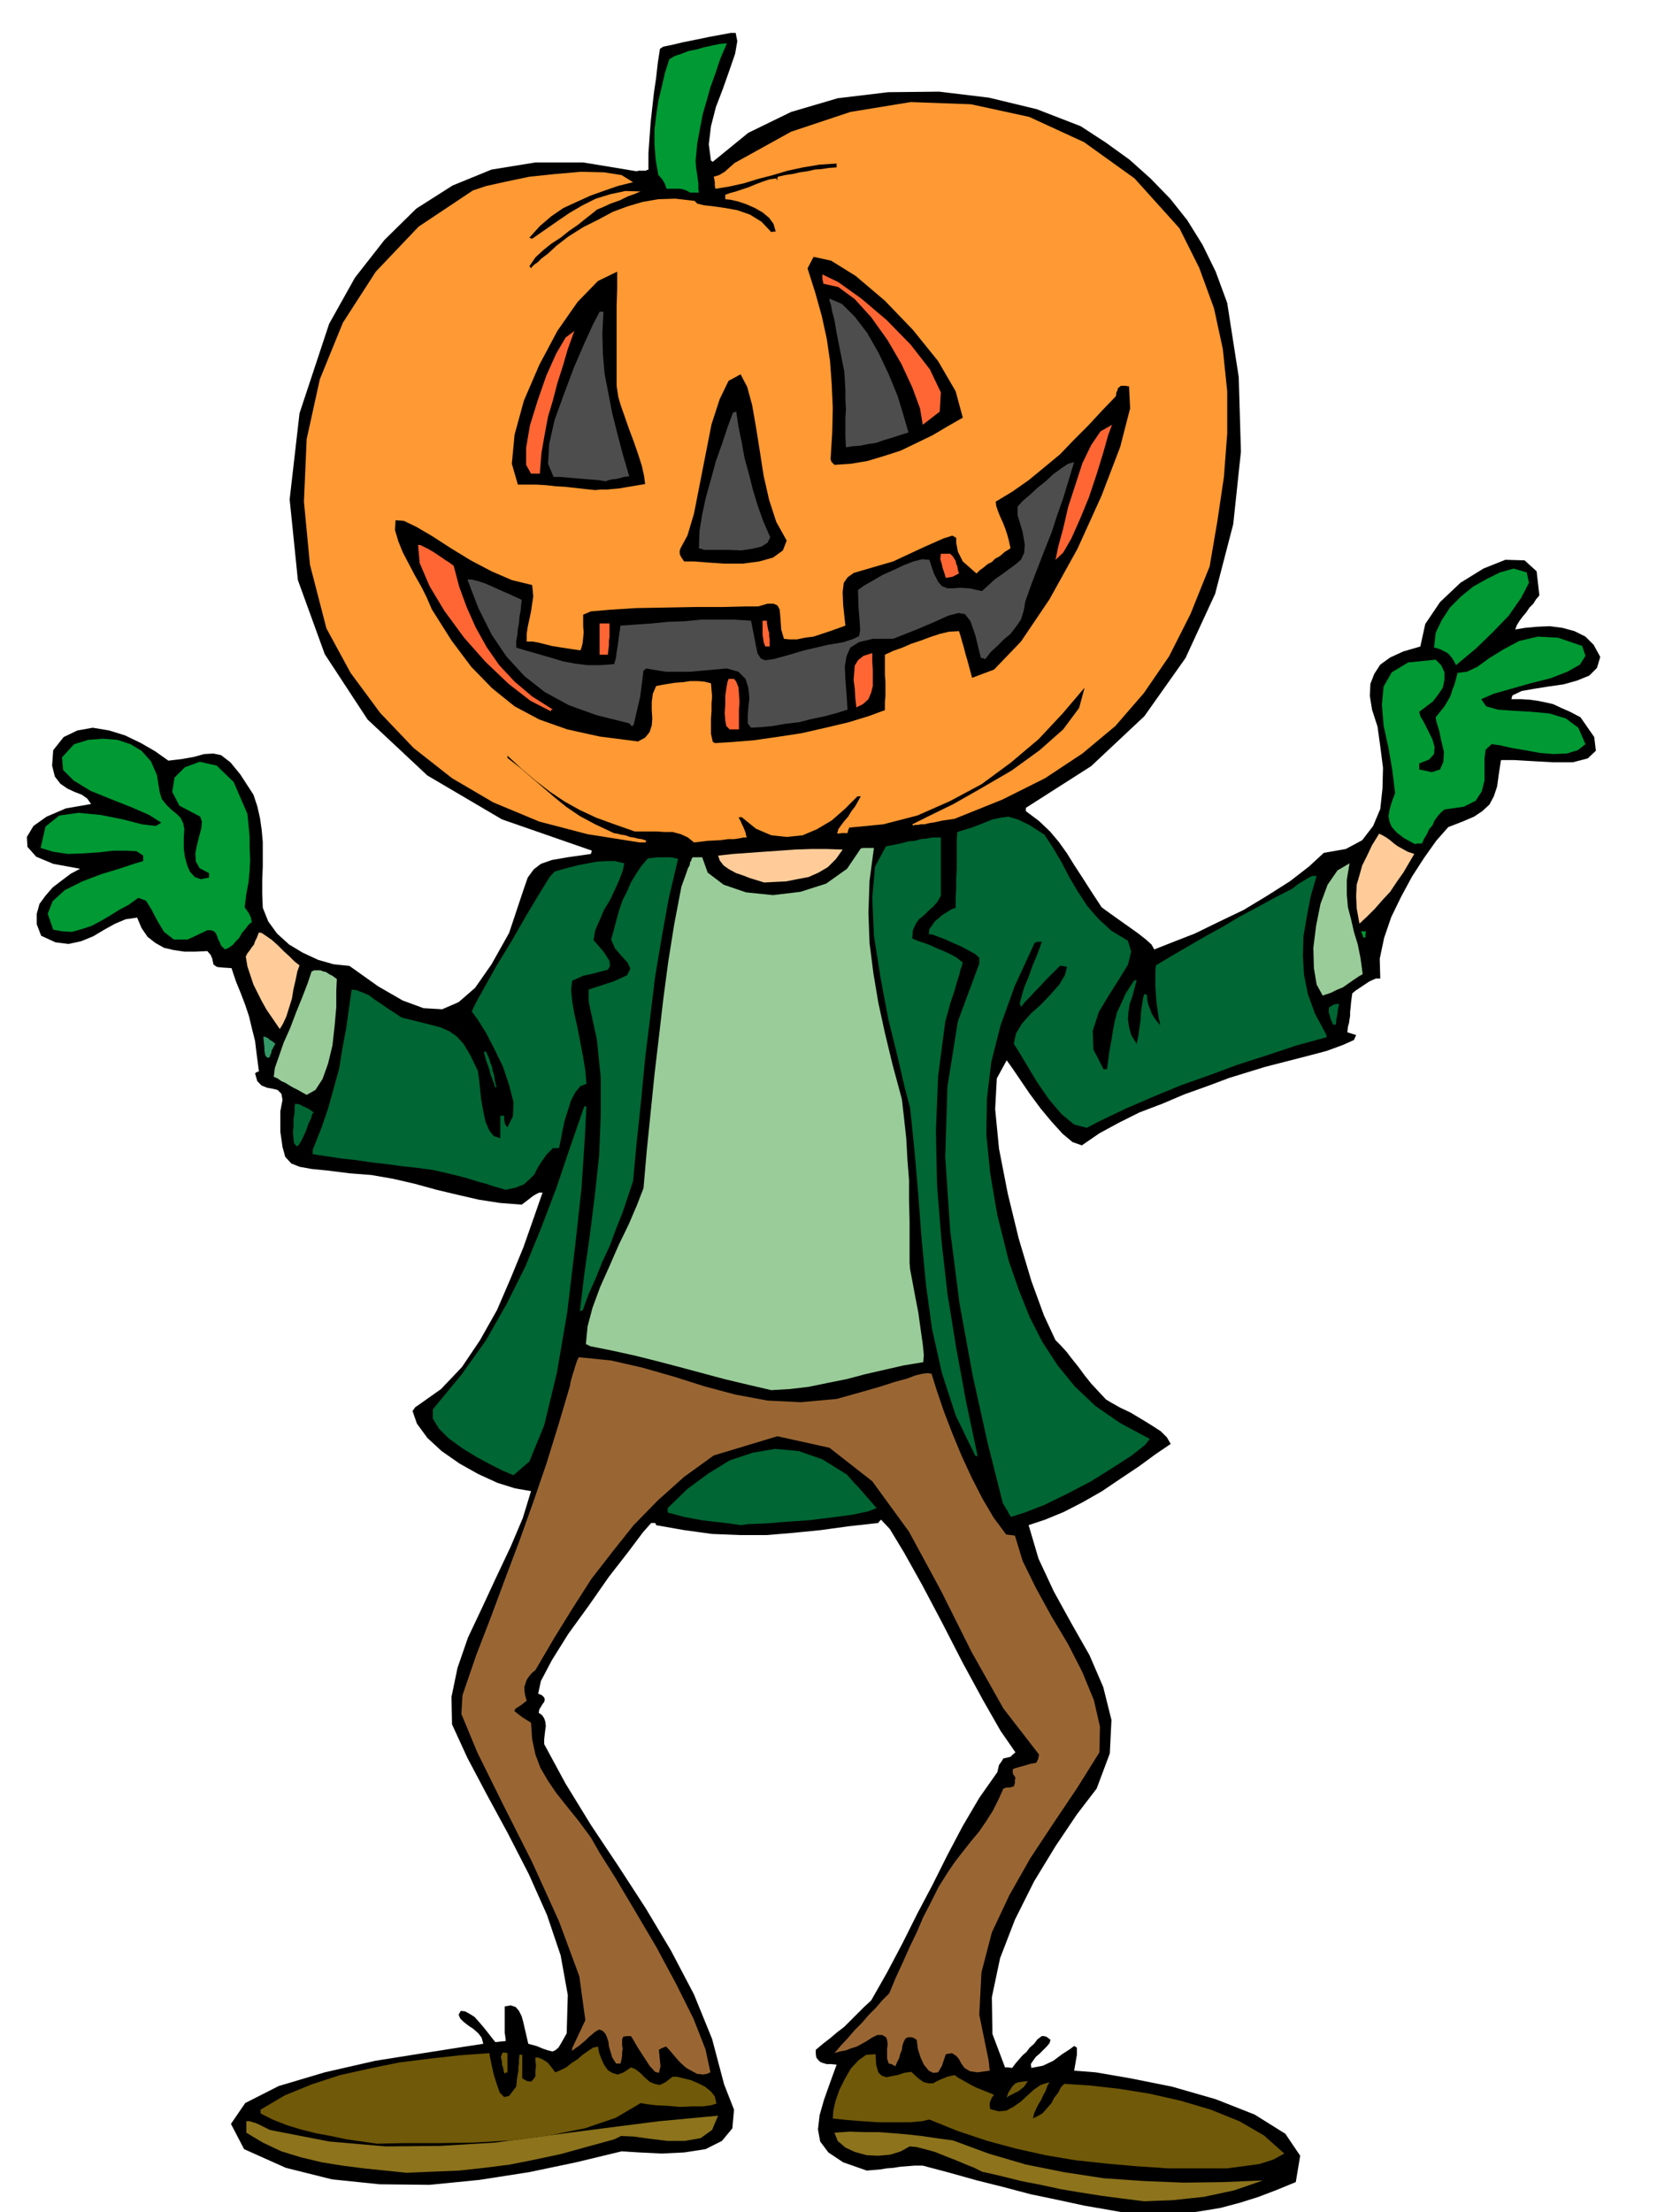
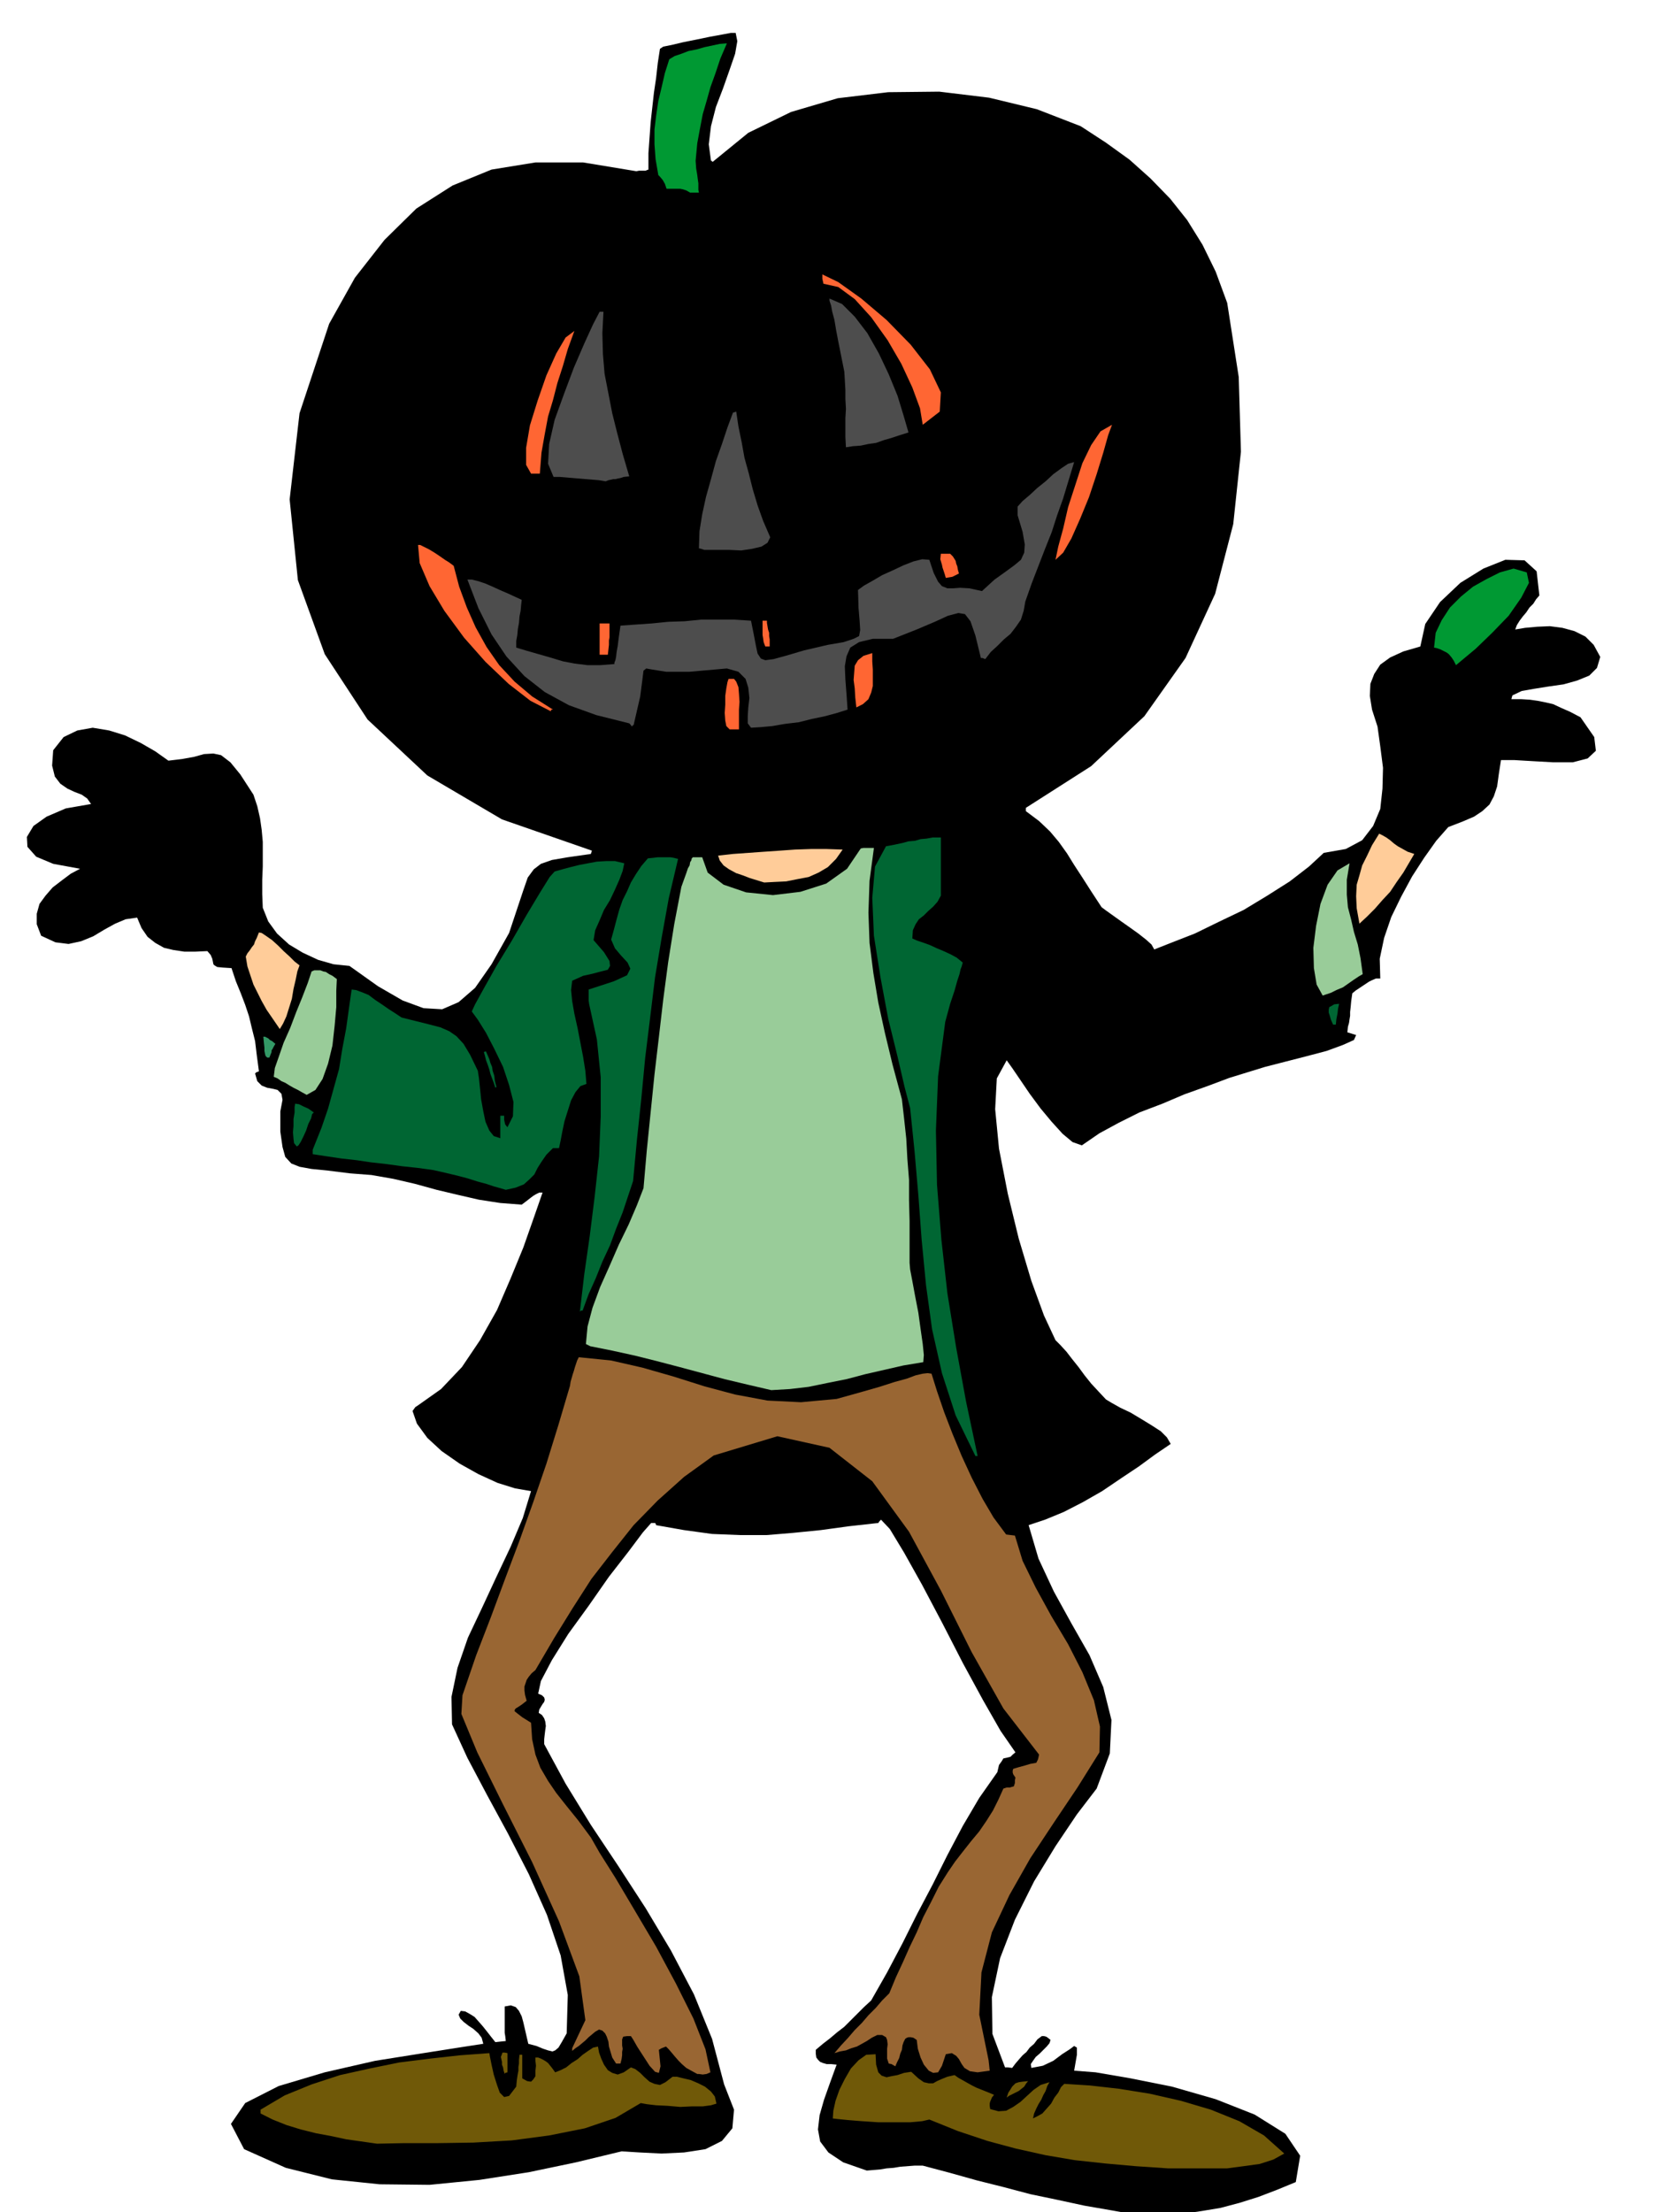
<svg xmlns="http://www.w3.org/2000/svg" fill-rule="evenodd" height="651.406" preserveAspectRatio="none" stroke-linecap="round" viewBox="0 0 3035 4031" width="490.455">
  <style>.brush1{fill:#000}.pen1{stroke:none}.brush3{fill:#705908}.brush5{fill:#063}.brush6{fill:#9c9}.brush8{fill:#fc9}.brush9{fill:#093}.brush11{fill:#f63}.brush12{fill:#4d4d4d}</style>
  <path class="pen1 brush1" d="m2084 4038-55-10-52-9-51-11-48-10-49-13-48-12-50-14-49-13h-15l-13 1-13 1-12 2-13 1-12 2-12 1-12 1-43-15-27-18-15-20-4-22 3-26 8-28 11-31 12-33-10-1h-8l-7-2-5-2-4-4-3-4-1-7v-7l13-11 13-10 13-11 13-10 12-12 12-12 12-12 13-12 29-51 28-53 27-54 28-53 27-54 28-53 30-51 33-47 3-13 5-7 3-5 5-1 4-1 4-1 4-4 5-4-27-39-32-56-37-68-37-72-37-70-33-59-26-43-16-17-3 3-2 3-54 6-51 7-50 5-48 4h-50l-50-2-51-7-51-9-1-3-1-1h-7l-15 17-27 36-35 45-37 53-37 51-30 48-20 38-5 23 7 3 4 4 1 4-1 4-3 4-3 5-3 5-1 6 6 4 4 6 2 6 1 8-1 7-1 8-1 9v9l39 72 46 75 50 75 50 77 46 77 42 80 33 81 22 83 18 46-3 34-19 23-30 15-39 6-41 2-40-2-33-2-83 20-86 18-90 14-91 9-91-1-87-9-84-21-76-34-24-46 26-38 61-31 84-25 92-21 88-14 70-11 39-6-3-11-6-8-9-8-9-6-9-7-6-6-3-7 4-7 8 1 9 5 8 5 8 9 7 8 8 10 7 9 8 10 9-1 10-1-1-9-1-6v-48l11-2 9 3 6 7 5 10 3 11 3 13 3 13 3 13 15 4 12 5 9 3 8 2 5-2 6-5 6-10 9-16 2-70-13-72-25-74-33-74-38-74-38-70-36-68-28-61-1-50 11-53 19-55 26-55 26-56 26-55 22-52 15-49-29-5-32-10-35-16-34-19-33-23-26-24-19-26-8-23 5-7 6-4 41-29 38-40 33-49 31-55 25-58 23-56 19-54 16-46h-6l-6 3-5 3-4 3-9 7-8 6-39-3-39-6-39-9-38-9-40-11-39-9-40-7-39-3-40-5-30-3-22-4-15-6-11-12-5-18-4-28v-37l4-21-2-11-7-7-8-2-11-2-10-4-8-8-4-14 2-2 5-2-4-30-3-25-6-24-5-21-7-21-8-21-9-22-8-24-16-1-10-1-5-3-2-2-1-5-1-5-3-7-6-7-22 1h-20l-20-3-17-4-16-9-14-11-11-16-8-19-21 3-19 8-20 11-20 12-22 9-23 5-24-3-26-12-8-21v-19l5-18 11-15 13-15 17-13 16-12 17-9-49-9-31-13-16-18-1-18 12-20 24-17 35-15 46-8-7-10-10-7-13-5-13-6-13-9-10-13-5-20 2-28 19-24 25-12 28-5 30 5 29 9 29 14 26 15 24 17 25-3 22-4 18-5 17-1 14 3 17 13 18 22 24 37 7 21 5 22 3 21 2 22v45l-1 24v26l1 25 10 25 16 22 22 20 25 15 28 13 28 8 29 3 52 37 45 26 38 14 34 2 30-13 30-26 30-43 32-57 15-45 11-33 8-23 11-15 13-10 20-7 29-5 42-6 1-3 1-3-164-57-136-80-109-102-78-119-49-135-15-147 18-157 54-163 47-84 54-69 58-57 66-42 71-29 80-13h87l97 16 5-1h12l2-1 3-1v-30l2-28 2-28 3-27 3-27 4-27 3-27 4-26 6-4 15-3 21-5 25-5 24-5 22-4 16-3h9l3 15-4 23-10 29-12 34-13 34-9 35-4 33 4 30h1l2 2 65-53 78-38 85-25 92-11 93-1 91 11 87 21 80 31 46 30 43 31 38 34 36 37 31 39 28 45 24 49 21 57 21 135 4 136-14 132-33 127-54 117-75 106-97 91-119 76v6l24 18 20 19 16 19 15 21 13 21 15 23 16 25 19 29 8 6 14 10 14 10 17 12 14 10 14 11 10 9 5 9 33-13 41-16 43-21 46-22 43-26 41-26 35-27 27-25 40-7 30-16 20-26 13-31 4-37 1-38-5-39-5-36-10-31-4-25 1-22 7-18 11-17 18-13 24-11 31-9 9-41 27-40 37-35 42-26 40-16 35 1 22 20 5 44-6 7-5 8-7 7-6 9-6 7-6 8-5 8-3 8 18-3 22-2 23-1 23 3 22 6 20 10 15 15 12 22-6 20-14 14-22 9-25 7-28 4-25 4-23 4-17 8-1 3-1 4h18l16 1 14 2 15 3 13 3 15 7 16 7 19 10 25 36 3 25-15 14-27 7h-36l-36-2-34-2h-25l-4 26-3 22-6 18-8 15-13 12-15 10-21 9-26 10-22 25-22 31-22 34-20 37-18 37-13 38-8 38 1 36h-8l-7 3-6 3-6 4-6 4-6 4-6 4-6 5-2 14-1 11-1 9v7l-1 6-1 7-2 7-1 10 16 5-4 9-20 9-30 11-38 10-39 10-35 9-26 8-39 12-40 15-42 15-40 17-42 16-38 19-35 19-32 22-17-6-18-15-20-22-20-24-20-27-17-25-15-22-10-14-18 33-3 56 7 72 16 82 20 82 23 77 23 63 21 45 9 9 11 12 10 13 12 15 11 15 12 15 13 14 14 15 10 6 16 9 19 9 20 12 18 11 17 11 11 11 7 12-28 19-30 22-33 22-34 23-35 20-35 18-34 14-30 10 18 61 28 60 32 58 33 58 25 58 15 60-3 61-24 64-36 47-39 58-39 64-35 70-27 70-15 71 1 67 23 61h5l8 1 6-8 6-7 7-8 7-6 6-8 8-7 6-8 8-6h4l4 1 3 2 5 4-2 6-5 6-6 6-7 7-7 6-5 7-4 6 1 7 21-4 19-9 16-12 14-9 8-6 5 3v13l-5 29 39 3 64 11 75 15 80 23 71 28 56 35 27 40-8 48-34 14-34 13-35 11-34 9-36 6-35 5-35 2-35 2z" />
-   <path class="pen1" d="m2086 4011-40-5-38-5-38-6-36-6-37-8-36-7-36-9-35-8-14-7-15-6-19-8-18-7-20-8-18-5-16-4-12-1-16 9-19 6-22 2-21-1-22-6-17-8-14-12-6-15 28-2 28 1h26l26 2 24 2 27 3 27 4 30 4 65 24 68 20 70 14 72 11 72 5 73 3 72-1 73-3-26 9-26 9-28 6-28 6-29 3-28 3-27 1-24 1zm-1345-52-39-4-39-4-39-5-37-6-38-9-36-11-34-16-30-18v-21h6l6 2 4 1 7 3 8 4 12 6 108 21 103 9 100-1 100-6 97-13 100-13 102-13 107-10-11 26-21 15-29 5h-31l-33-4-29-4-23-1-12 6-51 14-47 13-47 10-45 9-47 6-46 5-48 2-48 2z" style="fill:#8c731c" />
  <path class="pen1 brush3" d="m2129 3951-59-4-56-5-55-6-53-9-54-12-52-14-54-18-52-21-13 3-22 2h-58l-30-2-25-2-20-2-8-1 1-14 4-18 7-20 10-20 11-19 14-15 14-10 17-1 1 19 4 14 6 6 9 3 9-2 11-2 12-4 13-2 13 12 10 7 9 2h8l7-4 9-4 10-4 13-3 7 5 9 5 7 4 9 5 8 4 10 4 10 4 12 5-4 5-2 5-1 2-1 4v4l1 6 15 4 14-1 13-7 13-9 12-11 12-11 13-9 16-5-4 7-3 9-4 7-4 9-5 8-4 8-4 9-2 9 8-4 9-5 8-9 8-9 6-11 7-9 5-10 6-6 47 3 53 6 56 9 57 13 54 16 52 21 45 26 37 33-20 11-25 8-29 4-30 4h-108zm-1442-45-28-4-28-4-28-6-27-5-28-7-26-8-25-10-22-11v-7l44-26 49-20 52-17 54-12 54-11 56-7 54-6 54-4 1 6 3 15 4 18 6 19 5 14 8 8 9-2 13-17 1-11 1-7 1-6 1-5v-7l1-6v-7l1-9h5v43l9 5 7 1 4-4 4-6v-10l1-9-1-9v-6h5l5 2 4 2 5 3 4 3 4 5 4 5 5 7 10-4 10-5 10-8 11-7 9-8 10-7 9-6 9-2 2 11 4 11 5 11 7 10 8 5 10 3 11-4 13-9 8 3 9 7 8 8 9 8 9 4 10 2 10-5 13-10h8l12 3 13 3 14 6 12 6 11 9 7 9 3 13-10 3-15 2h-20l-21 1-23-2-21-1-17-2-11-2-46 27-56 19-65 13-68 9-70 4-66 1h-61l-49 1z" />
  <path class="pen1 brush3" d="m1835 3822 3-9 4-6 3-5 3-3 3-3 6-2 7-1 10-1-4 5-3 5-5 4-5 4-6 3-6 3-6 3-4 3z" />
  <path class="pen1" style="fill:#963" d="m1271 3779-11-6-9-5-8-7-6-6-7-8-5-6-6-7-5-5-8 3-5 3 3 30-3 12-7-2-10-11-11-17-11-17-8-14-4-6h-7l-7 1-2 5v11l1 6-1 6v6l-1 7-2 8h-8l-7-11-3-10-3-10-1-9-3-9-3-6-5-5-6-2-7 4-6 5-6 5-6 6-6 5-6 5-6 4-6 5v-5l24-51-11-80-37-100-49-108-54-107-46-93-29-70 2-34 25-73 27-70 26-70 26-69 25-70 24-70 22-71 21-71 1-7 2-7 2-7 2-6 2-7 2-6 2-6 3-6 59 6 57 13 56 16 57 18 56 15 59 11 61 3 65-6 43-12 35-10 28-9 22-6 16-6 13-3 9-1 7 1 10 32 13 38 15 39 17 41 18 39 20 39 20 34 23 31 8 1 8 1 14 46 24 49 28 51 31 52 26 51 21 51 11 48-1 47-40 64-43 64-43 65-38 67-32 68-19 73-4 77 17 83 1 9 1 10-22 3-14-2-10-6-5-7-5-9-5-6-8-5-11 2-7 21-7 12-9 1-8-4-9-11-6-13-5-16-2-16-6-4-5-1h-4l-3 1-3 2-3 6-2 6-1 8-3 7-2 8-4 8-3 7-7-4-5-1-3-9v-18l1-8-1-8-2-5-7-4h-9l-10 5-9 6-9 5-9 5-10 3-10 4-11 2-10 3 12-14 13-14 12-14 13-13 12-14 13-13 12-14 13-13 12-29 13-28 12-27 13-27 12-28 14-27 14-28 17-27 13-19 14-18 15-19 15-18 13-19 12-19 10-20 9-20 6-2h6l3-1 4-1 1-3 1-3v-5l1-5-4-6-1-3v-4l1-3 10-3 11-3 10-3 11-2 2-4 1-2 1-4 1-5-65-84-58-103-56-112-58-107-67-92-78-61-95-21-116 35-54 39-48 43-44 45-39 49-38 49-34 53-34 55-34 58-7 6-5 6-4 6-2 6-2 6v7l1 8 3 11-9 7-6 4-5 3-2 3v2l5 4 9 7 16 10 2 30 6 28 9 24 14 24 15 22 19 24 21 26 23 31 16 28 29 46 35 59 39 66 36 67 32 64 22 56 9 42-7 3-7 1-7-1h-3z" />
  <path class="pen1 brush3" d="m920 3779-2-6-1-6-2-5v-5l-2-9 3-8h4l5 1v35l-4 1-1 2z" />
-   <path class="pen1 brush5" d="m1350 2779-20-3-17-2-18-2-16-2-16-3-16-3-15-4-15-4v-8l36-35 38-28 39-24 42-14 41-7 43 4 43 15 45 28 6 7 7 8 7 7 7 8 6 7 7 8 7 8 7 8-16 6-28 6-38 5-41 5-43 3-37 3-30 1-15 2zm493-15-3-4-2-4-2-4-2-3-3-5-3-5-28-111-27-122-24-131-17-133-9-134 4-128 19-119 39-105v-11l-8-7-11-6-13-7-14-6-15-7-13-5-11-4-7-1 1-9 5-7 5-7 7-6 7-6 8-5 8-5 8-3v-18l1-17v-18l1-18v-53l1-14 26-8 21-8 17-7 15-3 14-2 17 5 21 10 28 18 15 23 16 27 14 27 16 27 17 26 21 24 23 21 30 18 6 20-6 24-16 26-19 30-18 30-11 34 1 34 19 37 2-1h4l4-31 4-22 3-19 3-15 4-16 7-15 9-20 15-23 2-1h3l-4 15-4 15-5 14-2 14-1 13 2 14 4 15 10 16 1-5 2-10 2-14 2-14 1-17 2-13 2-12 2-6 2 1 3 1v6l1 7 2 7 3 7 2 6 4 7 5 7 7 8-3-14-2-14-2-14-1-14-1-15v-26l1-12 30-18 31-18 31-18 31-17 30-18 32-17 31-17 33-17 5-4 5-4 5-3 5-3 5-3 5-3 6-3h8l-11 38-7 37-6 35-1 36 2 34 7 35 13 36 21 39v4l-55 15-54 18-53 17-51 19-51 18-51 21-51 22-50 24-21 11-23-6-23-19-23-27-22-32-18-30-15-25-9-14 4-19 11-18 16-18 19-17 17-18 16-18 10-17 4-15-8-2h-5l-9 9-9 9-9 9-9 10-9 9-9 10-9 9-8 10-2-7 3-12 5-17 8-19 7-20 8-19 6-16 3-9h-8l-5 2-36 78-26 72-17 67-8 67-1 66 7 70 13 76 21 84 18 52 20 50 23 45 28 43 31 38 38 36 45 31 54 29-9 11-24 19-34 22-40 25-44 23-41 20-36 14-25 8zm-907-76-19-8-22-11-26-14-26-16-25-18-18-18-11-18v-17l52-63 45-63 38-67 34-68 29-71 27-71 25-74 26-75h4l-3 58-6 91-12 109-14 117-19 111-23 95-27 66-29 25z" />
  <path class="pen1 brush5" d="m1778 2653-36-74-25-77-18-80-11-80-8-83-6-81-7-81-8-78-10-38-13-56-17-69-14-75-12-76-3-69 5-57 20-37 16-3 14-3 11-3 12-1 10-3 11-1 11-2h15v106l-6 11-8 9-9 8-8 8-9 7-6 9-5 11-1 15 9 4 12 4 11 4 13 6 12 5 13 6 11 6 11 9-1 3-1 4-2 5-2 9-4 12-5 18-8 24-9 33-13 99-4 99 2 99 8 100 11 98 16 99 18 98 21 99h-4z" />
  <path class="pen1 brush6" d="m1406 2533-43-10-42-10-41-11-41-11-42-11-40-10-41-9-40-8-4-2-4-2 3-32 9-34 14-38 17-38 17-39 18-37 15-35 12-31 6-69 7-69 7-69 8-68 8-69 9-68 11-69 13-68 5-14 4-11 3-9 3-5 1-6 2-3 1-4 2-2h17l10 28 29 22 41 14 49 5 50-6 47-15 38-27 25-37 5-1h19l-8 60-2 58 2 55 7 55 9 54 12 55 14 58 17 63 4 35 4 37 2 37 3 38v37l1 38v76l1 12 4 21 5 27 6 31 4 29 4 28 2 20-1 13-36 6-35 8-35 8-34 9-35 7-34 7-34 4-34 2z" />
  <path class="pen1 brush5" d="m1057 2390 8-68 10-70 9-72 8-73 3-73v-71l-7-69-14-64-1-7v-20l46-15 24-11 6-12-5-11-12-13-11-13-7-16 5-18 5-19 5-18 6-17 8-16 7-16 9-15 10-15 12-14 10-1 8-1h23l6 1 8 2-17 72-13 72-12 72-9 74-9 73-7 74-8 75-7 75-9 27-10 30-12 30-11 30-14 30-12 30-13 29-11 30h-3l-2 2z" />
  <path class="pen1 brush5" d="m922 2168-10-3-11-3-15-5-15-4-19-6-19-5-21-5-22-5-29-4-28-3-29-4-27-3-27-4-27-3-27-4-26-4v-8l2-5 14-35 12-35 10-36 10-36 6-37 7-37 5-36 5-35 8 1 11 4 12 5 12 9 12 8 13 9 11 7 12 8 28 7 24 6 19 5 16 7 13 9 13 14 12 20 14 29 2 13 2 19 2 20 4 22 4 19 7 16 8 10 12 4v-41h7v7l1 5 1 4 4 5 10-20 1-26-8-31-11-33-16-33-15-29-15-24-11-15 6-13 16-29 23-41 28-46 27-47 24-40 18-29 9-10 14-4 15-4 16-4 16-3 16-3 17-1h16l17 4-3 14-6 16-8 18-9 19-11 18-8 19-8 18-3 18 19 22 10 16 1 9-4 7-12 3-15 4-18 4-20 9-2 17 2 20 4 23 6 27 5 26 5 26 4 25 2 24-11 4-9 11-8 15-6 19-6 19-4 19-3 16-3 14h-11l-12 12-9 13-7 11-6 12-9 9-10 9-15 6-18 4zm-381-79-5-6-1-8-1-12 1-11v-13l2-12v-10l1-6 7 1 8 4 9 4 10 7-3 3-2 8-5 10-4 12-5 11-5 10-4 6-3 2z" />
  <path class="pen1 brush6" d="m559 1995-9-5-7-4-8-4-7-4-8-5-7-3-7-5-7-3 2-16 7-20 9-26 12-27 11-29 11-27 10-26 7-21 5-2h11l5 2 5 1 6 4 6 3 8 6-1 21v30l-3 34-4 36-8 33-10 28-13 20-16 9z" />
  <path class="pen1 brush5" d="m903 1982-3-9-3-8-3-8-2-8-3-9-3-8-2-8-2-7 2-1h2l3 7 3 7 2 7 3 7 1 7 3 9 1 9 3 12h-1l-1 1z" />
  <path class="pen1" style="fill:#396" d="m487 1927-3-3-1-4-1-5v-6l-1-9-1-11h3l4 2 2 1 3 3 4 2 6 5-3 5-2 4-2 3v3l-2 5-2 5h-4z" />
  <path class="pen1 brush8" d="m510 1875-13-19-11-16-9-16-7-14-8-16-5-15-6-18-3-18 3-6 4-5 4-6 4-5 2-6 3-6 2-5 2-5 5 1 9 6 10 7 11 10 10 10 11 10 9 9 9 7-4 11-3 15-4 17-3 18-5 16-5 16-6 13-6 10z" />
  <path class="pen1 brush5" d="m2430 1867-4-9-2-7-2-6v-5l1-5 4-2 5-3 9-1-2 9-1 9-2 10-1 10h-5z" />
  <path class="pen1 brush6" d="m2411 1814-11-20-5-30-1-37 5-40 8-40 13-35 18-26 22-13-5 30v27l2 23 6 23 5 22 7 23 5 25 4 29-7 4-9 6-10 7-10 7-12 5-10 5-9 3-6 2z" />
-   <path class="pen1 brush9" d="m410 1730-7-7-3-7-3-6-1-4-3-6-3-3-5-2h-7l-36 17h-25l-18-14-12-20-11-21-10-16-14-5-18 13-17 9-16 10-17 10-17 9-18 6-18 5-17-1-17-3-10-29 9-23 22-20 32-16 34-13 33-10 27-9 17-5v-10l-12-8-18-1h-24l-26 3-29 2-28 1-27-4-23-7 9-39 25-20 35-5 41 4 40 8 35 9 25 3 10-6-22-14-32-14-38-15-37-15-31-19-19-19-2-23 22-24 26-8 27-2 26 2 24 8 20 12 17 19 11 25 5 31 4 13 8 10 9 9 10 8 7 7 5 10 2 11-1 15v20l2 15 4 15 5 12 9 10 11 4 15-3v-8l-17-9-7-12-1-15 3-15 4-16 4-15 1-12-3-9-38-20-13-25 4-26 19-19 27-10 31 7 31 30 25 58 2 20 2 21v21l1 21-1 21-2 21-4 21-3 24 2 3 5 7 4 8 2 9-6 5-6 8-6 7-5 9-6 6-6 7-7 5-7 3zm2076-20-3-8-2-5h9l-1 4v7h-3v2z" />
  <path class="pen1 brush8" d="m2478 1683-5-28-1-22 1-21 5-17 5-18 9-18 9-19 13-21 6 3 7 4 7 5 7 6 7 5 9 5 9 5 12 4-10 17-10 17-12 17-12 18-14 15-14 16-14 14-14 13zm-1085-75-13-4-13-4-13-5-12-4-13-7-10-7-7-9-3-9 27-3 28-2 28-2 29-2 28-2 29-1h29l29 1-12 17-15 15-17 10-18 8-21 4-20 4-21 1-19 1z" />
-   <path class="pen1 brush9" d="m2579 1538-20-11-13-10-9-10-4-9-2-11 2-12 4-14 6-16-5-41-7-41-9-41-3-38 3-33 15-26 30-18 50-5 10 10 6 13v14l-3 14-8 12-10 13-13 10-12 9 2 8 7 12 7 14 8 16 4 14-1 13-9 10-18 7v11l23 5 15-5 6-14 1-18-5-21-4-19-5-16-1-7 8-10 8-10 6-10 5-9 3-10 4-10 3-11 3-11 17-2 19-9 22-16 26-16 28-15 34-8 37 2 44 15 6 18-10 16-23 13-31 12-36 9-35 10-32 9-23 10 9 13 21 6 28 2 34 2 32 3 30 9 23 17 13 30-14 11-20 6-24 1-25-2-27-5-24-4-22-5-15-2-11 10-2 16v40l-5 20-11 17-22 11-35 5-7 6-6 7-5 7-4 9-6 7-4 9-5 8-4 9h-8l-5 1z" />
-   <path class="pen1" style="fill:#f93" d="m1166 1535-95-15-88-23-84-35-75-44-70-55-61-64-54-73-44-81-30-116-11-115 5-114 24-109 42-103 60-93 78-82 99-66 24-8 36-8 43-9 48-5 46-4 42 1 32 5 21 13-28 7-26 9-25 9-24 11-24 11-22 15-21 18-19 21 2 1 3 1 23-16 23-16 22-15 24-14 24-12 26-8 28-6 31 1h-4l-9 4-14 5-14 7-17 6-13 6-12 5-6 5-14 11-15 12-16 11-15 12-17 11-15 12-14 13-11 16 1 1 2 3 1-2 2-2 3-3 6-4 7-7 12-9 15-14 22-17 27-17 28-14 26-14 27-10 27-8 29-5 31-1 35 4 5 5 12 3 18 2 21 3 22 4 23 8 21 13 18 19 3-1h5l-4-14-8-11-12-10-14-8-16-7-15-5-13-3-10-1v-8l8-3 11-3 12-4 12-4 12-5 13-5 12-4 13-2 1 2 1 3v-5l1-3 13-3 14-2 13-3 14-2 13-3 13-1 13-2 14-1v-7l-31 2-30 5-28 6-27 8-27 7-26 8-27 6-25 4-1-6v-6l-1-6-1-4 10-3 10-6 9-8 9-8 103-57 108-36 110-18 110 4 106 23 100 46 92 66 82 91 36 72 27 74 16 74 8 77v77l-6 79-12 81-14 82-35 87-39 77-46 67-52 60-60 50-68 45-78 39-87 35-21 3-14 3-12 2-8 2h-7l-4 1h-5l-5 1-1-2 30-15 45-22 51-29 55-32 51-37 43-38 29-39 10-37-40 47-44 47-51 43-53 39-58 31-59 26-62 16-62 6-2 5-1 5h-10l-9 1 2-8 5-7 6-8 7-8 6-10 7-9 5-9 5-9h-6l-23 23-24 21-27 16-26 11-29 3-28-3-28-12-26-21h-5v2l3 5 2 5 3 6 2 5 2 5 1 5 1 4h-6l-4 1-6 1-7 1h-11l-15 2-21 1-26 3-11-9-13-6-15-4h-14l-16-1h-39l-37-13-33-12-30-14-27-15-27-18-26-20-26-22-26-24v4l23 18 21 18 21 18 21 18 21 17 25 17 28 15 34 16 6 1 8 2 7 1 8 3 7 1 8 2 7 1 9 3-2 1v2h-11z" />
  <path class="pen1 brush1" d="m1304 1354-3-1-2-2-3-14v-28l1-13v-14l1-13-1-12-1-12-12-3-12-1h-14l-13 2-14 1-13 2-12 2-10 2-6 14-2 15v15l1 15-1 13-4 12-8 10-13 7-70-9-59-13-51-18-45-24-41-33-38-39-36-48-36-57-9-21-10-20-12-21-11-21-11-21-8-20-6-20 1-18 15 1 23 11 29 17 34 22 36 22 38 20 37 16 37 9 1 9 1 12-2 13-2 14-3 14-3 14-2 13v14h11l11 2 12 3 12 3 12 2 13 2 13 2 14 2 2-5 2-8 1-10 1-10-1-11v-21l14-6 35-3 47-3 55-1 55-1h50l40-1h23l17-5h11l7 3 4 7 1 9 1 13 1 15 5 17 10 1h14l14-3 16-2 15-5 15-5 14-5 14-5-4-37-1-24 2-17 7-10 11-8 17-5 24-7 31-9 58-27 34-15 16-5 7 4v9l3 16 9 18 25 22 6-6 7-5 7-6 8-4 6-6 9-5 8-7 11-7-3-14-3-11-4-12-4-10-5-11-4-10-3-9-1-8 30-18 30-21 28-23 29-24 26-27 26-26 25-27 25-26 1-7 2-4 1-4 3-2 2-2h8l7 1 2 40-18 70-34 89-44 97-51 92-52 77-49 51-40 15-3-11-3-11-3-11-3-10-3-12-3-10-3-11-3-9-18 1-17 4-18 6-16 6-18 6-16 7-17 6-15 7v36l1 13v26l-1 12v14l-30 11-36 11-42 10-44 10-46 7-42 6-38 3-31 2z" />
  <path class="pen1 brush11" d="m1330 1329-6-6-2-10-1-14 1-15v-16l2-14 2-11 2-6h10l4 5 4 10 1 12 1 15-1 14v36h-17z" />
  <path class="pen1 brush12" d="m1369 1326-6-8v-13l1-16 2-17-2-19-5-16-13-13-21-6-68 6h-43l-25-4-11-2-5 4-2 16-4 31-12 52-2 1-1 2-3-4-2-2-60-15-50-18-44-24-37-29-33-36-27-40-24-48-20-52h8l12 3 12 4 14 6 13 6 14 6 13 6 13 6-1 9-1 11-2 10-1 12-2 11-1 11-2 11v12l20 6 21 6 21 6 23 7 21 4 24 3h23l26-2v-3l1-2 1-3 1-5 1-9 2-11 2-16 3-21 28-2 29-2 30-3 30-1 30-3h60l31 2 5 25 4 21 3 14 6 9 8 3 15-2 22-6 34-10 43-10 29-5 18-6 10-5 2-11-1-16-2-24-1-33 11-8 16-9 17-10 20-9 19-9 18-7 16-4 13 1 8 24 8 16 7 8 10 4h10l13-1 17 1 23 5 23-21 21-15 15-11 12-10 6-13 1-15-4-23-9-30v-16l9-10 13-11 14-13 15-12 14-13 15-11 12-8 11-3-10 33-10 33-11 31-10 31-12 30-12 31-12 31-12 34-3 17-5 16-9 13-10 13-12 10-12 12-12 11-10 13-5-2h-3l-10-41-9-26-10-13-12-2-19 5-24 11-33 14-43 17h-37l-25 6-16 10-7 16-3 18 1 24 2 26 2 29-19 6-22 6-24 5-24 6-25 3-23 4-22 2-17 1z" />
  <path class="pen1 brush11" d="m1004 1296-37-19-40-31-42-40-39-44-36-49-27-45-18-42-3-33h4l8 4 8 4 10 6 9 6 10 7 8 5 8 6 10 38 14 38 16 36 20 36 23 33 28 30 32 27 38 24h-3l-1 3zm557-7-2-18-1-17-2-15 1-13 1-13 6-10 10-8 16-5v15l1 15v30l-3 12-5 12-10 9-12 6z" />
  <path class="pen1 brush9" d="m2654 1212-4-8-4-6-5-6-4-3-6-3-6-3-6-2-5-1 3-27 11-23 15-23 20-20 22-18 25-14 24-12 25-7 24 7 4 19-14 27-23 33-30 31-30 29-24 20-12 10z" />
  <path class="pen1 brush11" d="M1093 1193v-57h18v25l-1 6v8l-1 9-1 9h-15zm302-15-3-8-1-7-1-6v-26h8v4l1 6 1 6 2 6v6l1 6v13h-8zm329-125-2-7-2-6-2-6-1-5-3-10 1-10h17l5 5 5 8 1 5 2 5 1 6 2 7-6 3-6 3-6 1-6 1z" />
  <path class="pen1 brush1" d="m1247 1023-6-9-2-5v-6l2-5 12-22 12-40 10-51 11-56 11-56 15-46 16-33 22-12 12 23 9 33 7 40 7 44 7 45 10 44 13 40 19 34-7 18-18 13-25 7-30 4h-33l-30-2-26-2h-18z" />
  <path class="pen1 brush11" d="m1924 1020 5-24 9-33 9-39 13-40 13-40 16-33 17-25 21-12-7 19-9 32-12 39-14 42-16 39-16 36-15 26-14 13z" />
  <path class="pen1 brush12" d="m1284 1002-6-2-4-1 1-31 5-31 7-32 9-32 9-33 11-31 10-30 10-27 3-1 3-1 4 27 6 29 5 28 8 29 7 28 9 30 10 28 13 30-5 10-11 7-17 4-20 3-21-1h-46z" />
  <path class="pen1 brush1" d="m1085 893-19-2-18-2-18-2-17-1-18-2-18-1h-33l-11-38 5-53 17-62 28-65 33-62 37-53 37-38 35-17v31l-1 32v145l3 20 4 14 7 20 8 23 9 24 8 23 7 22 4 18 2 15-12 2-12 2-12 2-11 2-12 1-10 1h-12l-10 1z" />
  <path class="pen1 brush12" d="m1104 877-12-2-12-1-12-1-12-1-12-1-12-1-12-1h-11l-10-24 2-36 10-44 17-47 18-48 19-44 16-35 12-23h7l-2 39 1 38 3 36 7 36 7 36 9 36 10 38 12 41-10 1-6 2-5 1-4 1h-4l-4 1-5 1-5 2z" />
  <path class="pen1 brush11" d="m968 863-9-16v-31l7-41 14-45 16-46 18-40 17-29 16-12-12 33-9 31-10 31-8 31-9 30-6 32-6 34-3 38h-16z" />
  <path class="pen1 brush1" d="m1521 847-5-5-2-5 3-49 1-45-2-44-3-41-6-41-9-41-12-43-14-44 11-21 32 7 45 28 53 45 51 53 46 57 32 55 13 48-28 16-27 16-29 14-29 14-31 10-30 9-30 5-30 2z" />
  <path class="pen1 brush12" d="m1542 815-1-18v-35l1-17-1-18v-16l-1-18-1-16-6-30-5-25-4-21-3-18-4-15-2-11-3-9v-4l23 10 23 23 23 30 21 37 18 38 16 39 11 36 9 31-16 5-15 5-14 4-14 5-14 2-14 3-14 1-13 2z" />
  <path class="pen1 brush11" d="m1682 774-5-30-14-38-20-43-25-43-30-42-30-33-30-22-27-6-2-9v-8l29 14 42 30 46 39 44 45 35 45 20 42-2 35-31 24z" />
  <path class="pen1 brush9" d="m1258 351-7-4-6-2-5-1h-25l-3-9-4-7-5-6-3-3-5-29-2-27v-27l3-25 4-27 6-25 6-26 8-25 10-6 12-4 13-5 15-3 14-4 14-3 14-3 13-1-12 28-9 27-9 25-7 25-7 24-5 26-5 27-3 32 1 14 2 12 1 8 1 7v12l1 5h-16z" />
</svg>